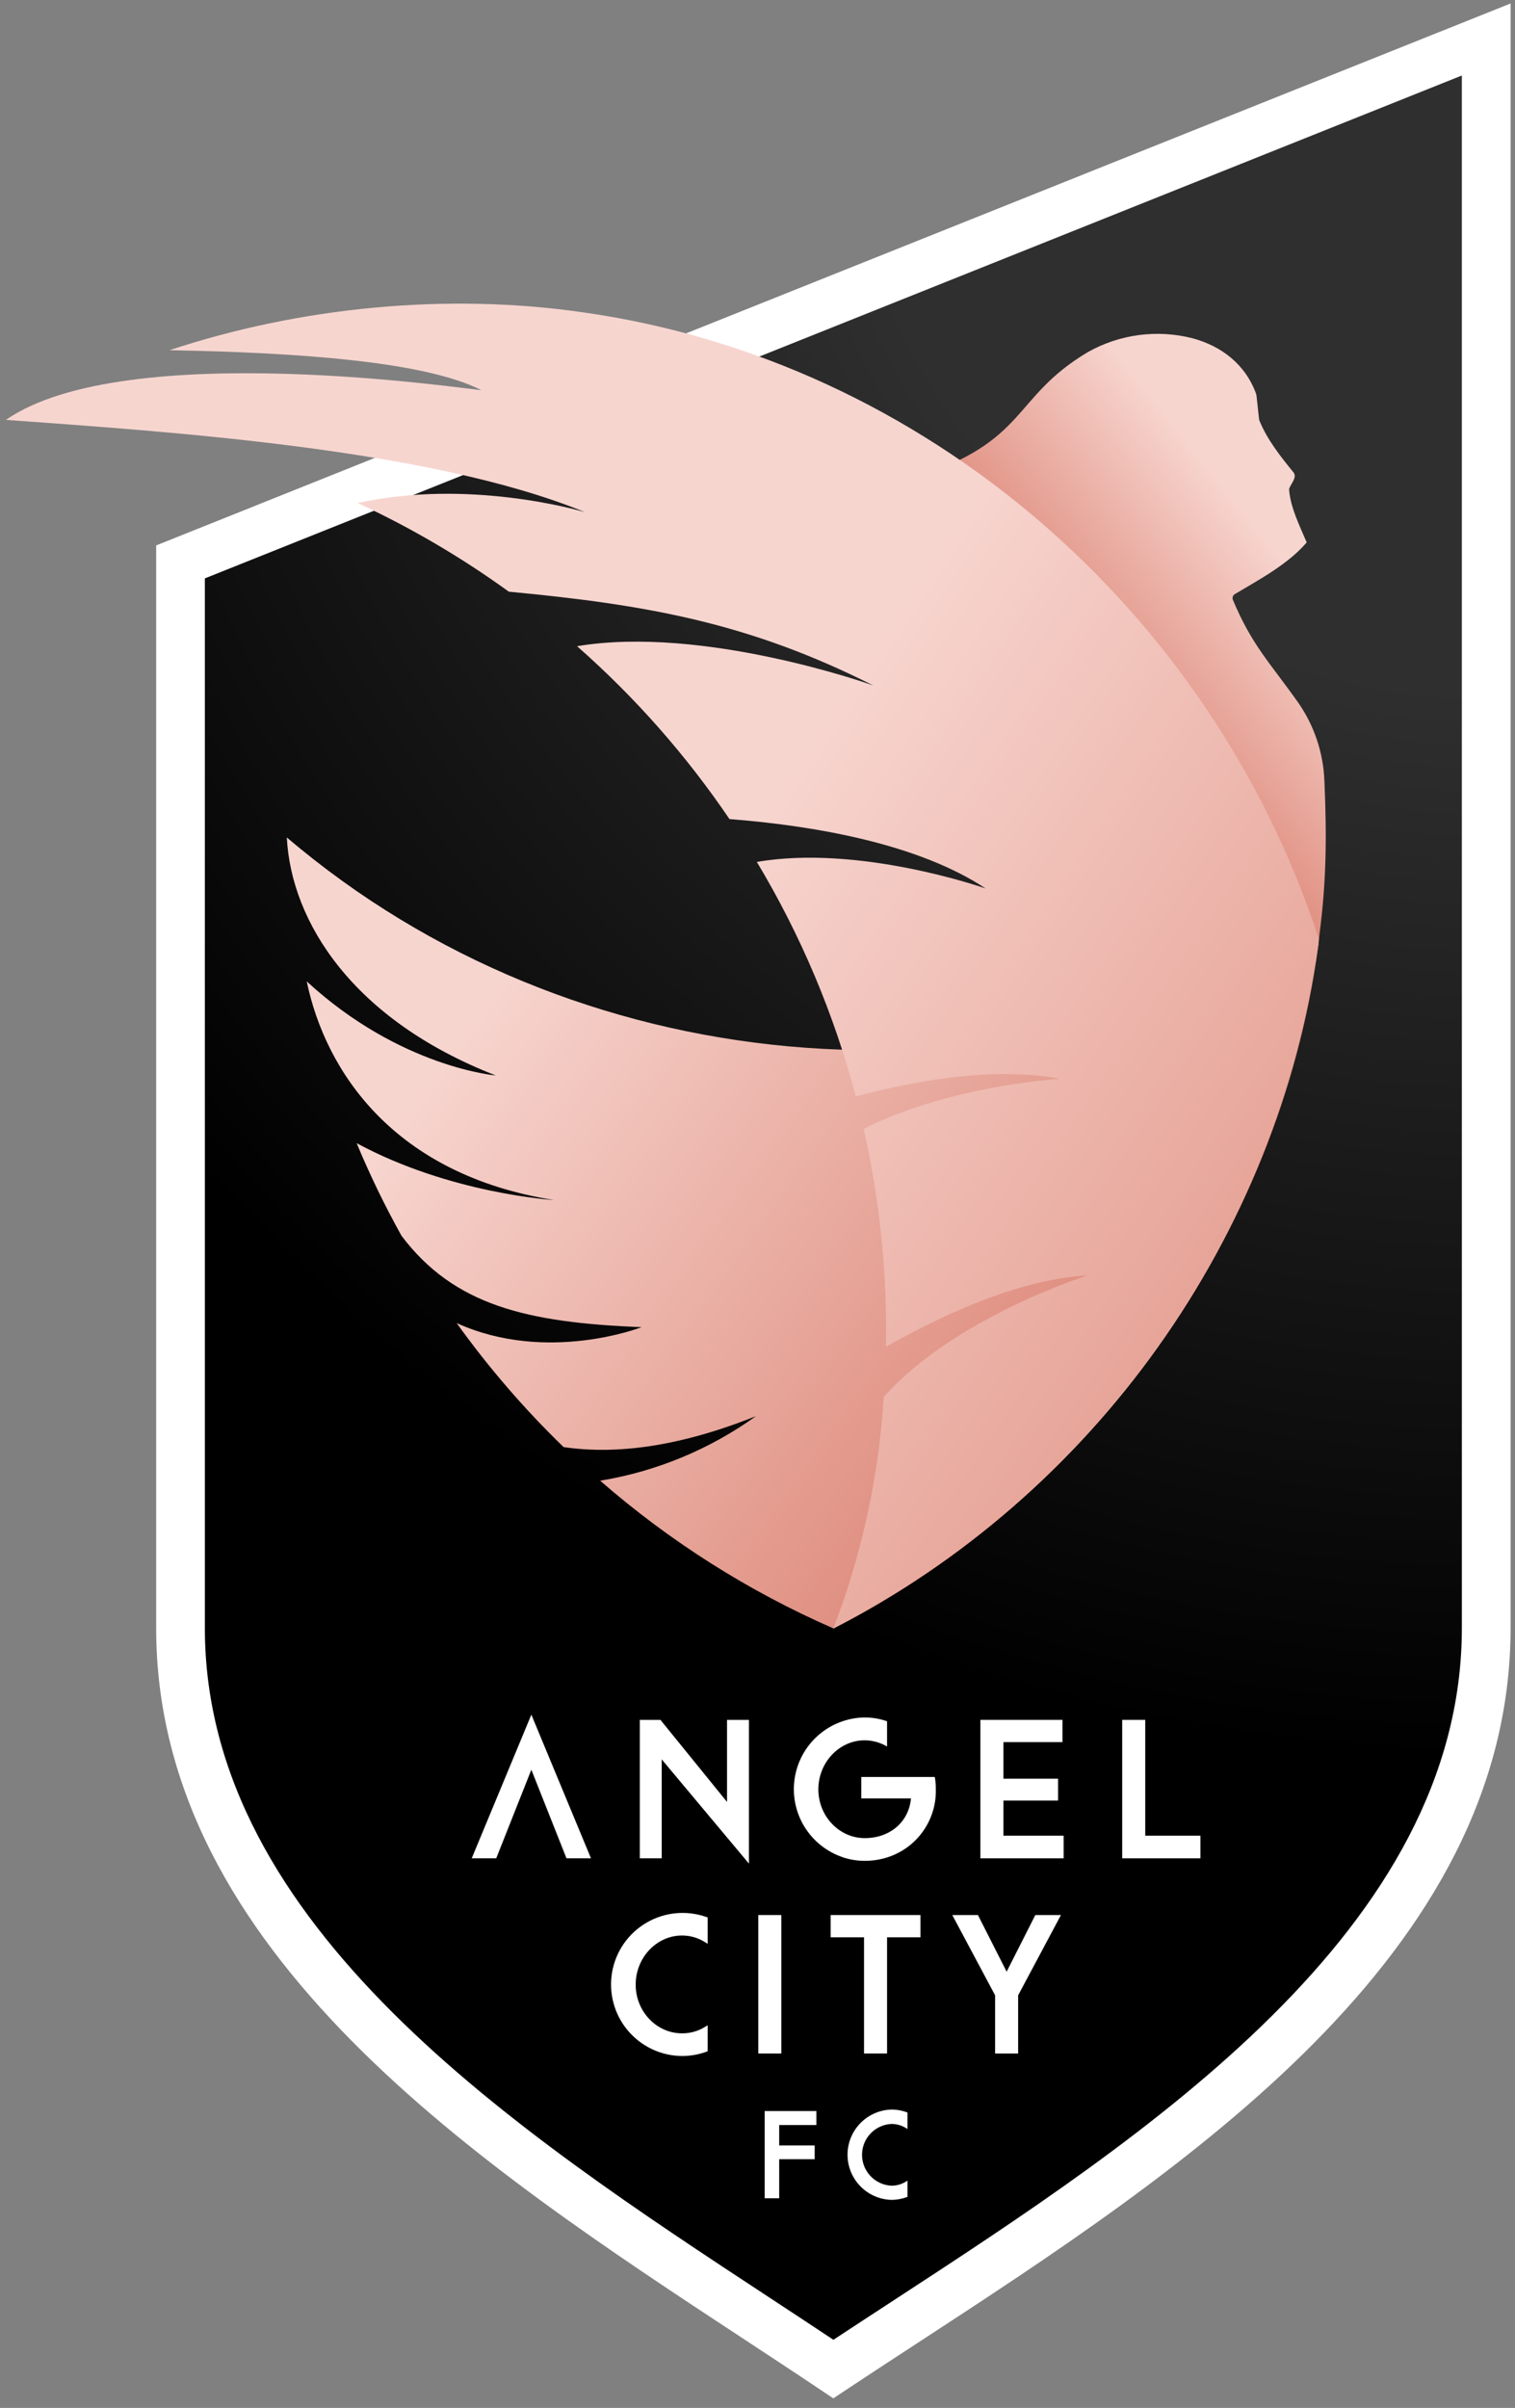
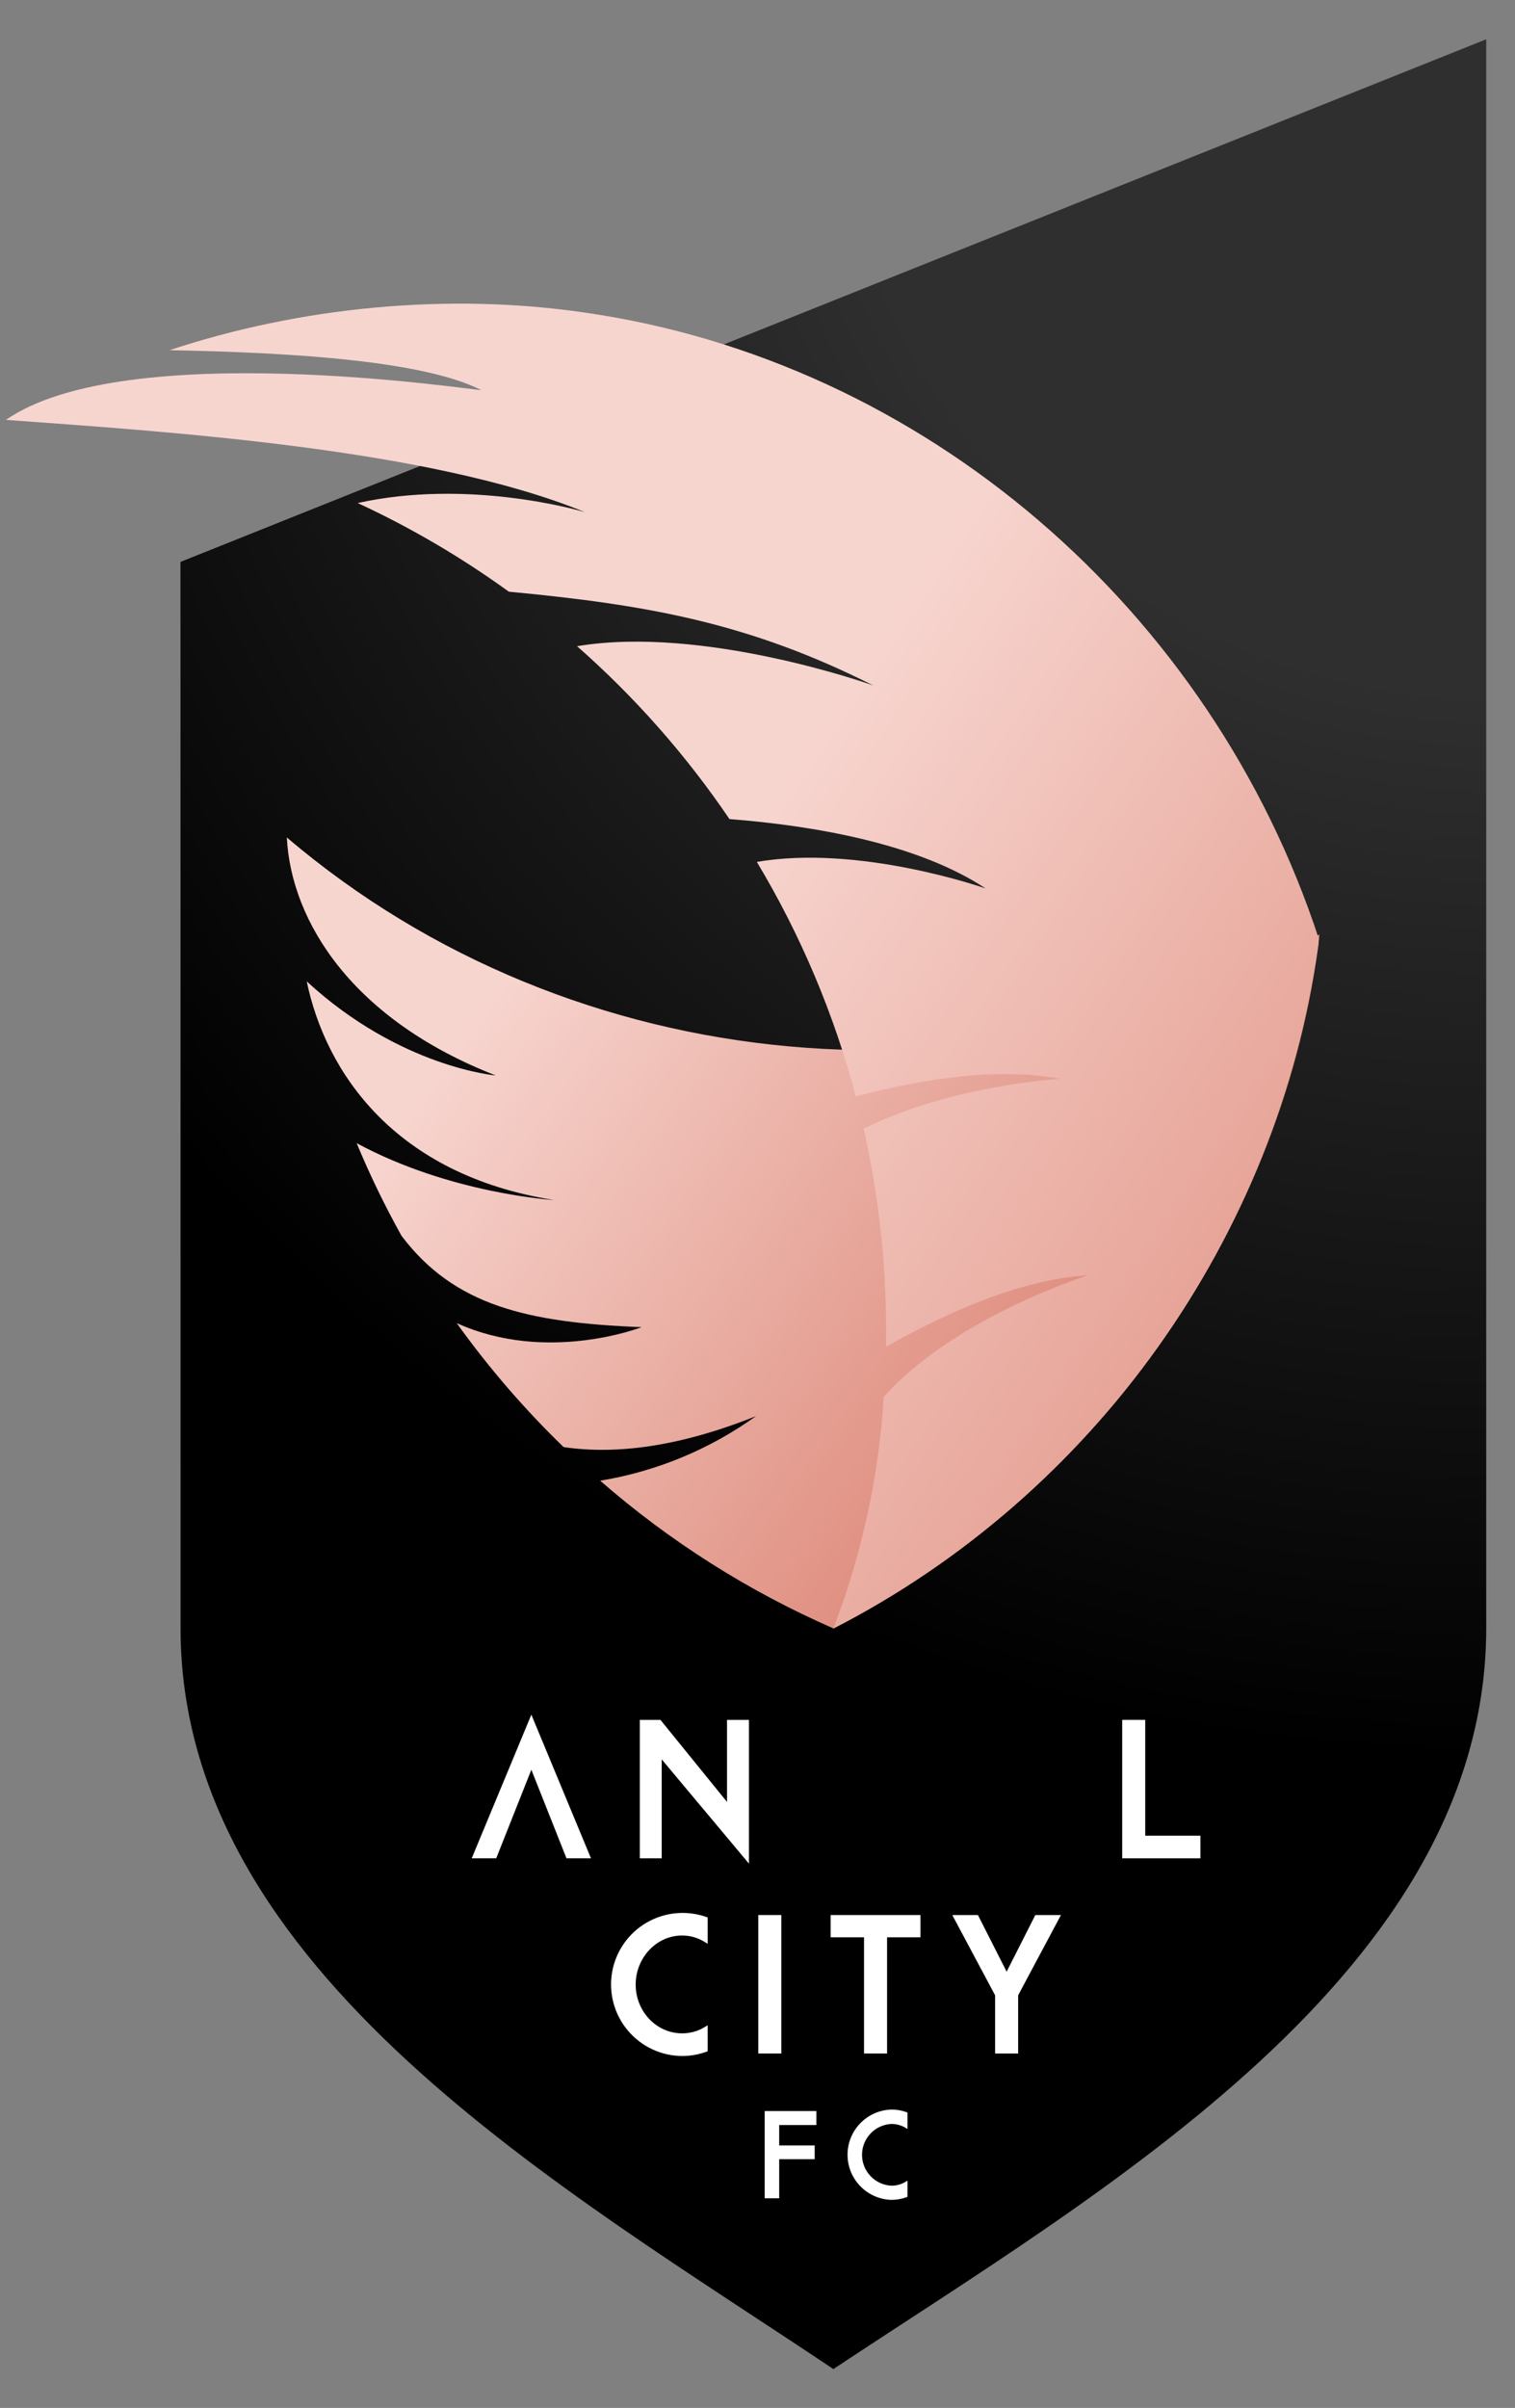
<svg xmlns="http://www.w3.org/2000/svg" width="129" height="205" viewBox="0 0 129 205" fill="none">
  <rect x="0" y="0" width="129" height="205" fill="#808080" stroke="none" />
  <path d="M15.373 138.608C15.373 167.87 48.166 186.403 70.96 201.694C93.709 186.589 126.55 167.943 126.55 138.584V3.343L15.369 47.838C15.369 47.838 15.373 112.38 15.373 138.608Z" fill="url(#paint0_radial_2012_14550)" />
-   <path d="M70.956 204.188L69.804 203.417C67.684 201.995 65.508 200.567 63.205 199.052C40.971 184.441 13.297 166.255 13.297 138.608C13.297 112.38 13.297 47.838 13.297 47.838V46.433L128.625 0.296V138.584C128.625 166.525 100.66 184.77 78.192 199.429C76.072 200.812 74.069 202.12 72.108 203.42L70.956 204.188ZM17.444 49.242C17.444 58.806 17.444 114.666 17.444 138.608C17.444 164.017 44.077 181.519 65.481 195.582C67.379 196.831 69.192 198.021 70.963 199.2C72.568 198.142 74.207 197.073 75.919 195.956C97.554 181.844 124.475 164.28 124.475 138.584V6.428L17.444 49.242Z" fill="white" />
-   <path d="M112.771 66.484C112.682 64.106 111.915 61.803 110.561 59.847L110.536 59.812C108.115 56.391 106.597 54.939 104.978 51.068C104.942 50.977 104.941 50.876 104.974 50.784C105.008 50.692 105.075 50.616 105.161 50.57C106.666 49.671 108.312 48.772 109.71 47.654C110.273 47.214 110.793 46.721 111.263 46.181C110.657 44.739 109.862 43.189 109.762 41.633C109.896 41.193 110.453 40.685 110.163 40.249C109.039 38.865 107.876 37.413 107.216 35.752C107.112 34.919 107.012 33.729 106.96 33.542C106.036 30.99 103.978 29.464 101.574 28.807C98.554 28.026 95.348 28.445 92.63 29.976C86.089 33.871 87.608 37.568 77.84 40.678C93.61 50.451 105.468 65.429 111.363 83.021C111.75 81.811 112.089 80.6 112.349 79.562C112.944 75 112.978 71.206 112.771 66.484Z" fill="url(#paint1_linear_2012_14550)" />
  <path d="M112.349 79.552C112.301 79.925 112.28 80.309 112.228 80.683C108.873 105.217 93.014 127.405 70.968 138.639C63.745 135.481 57.047 131.239 51.103 126.06C55.891 125.274 60.431 123.393 64.372 120.563C57.841 123.178 52.446 123.856 47.99 123.199C44.646 119.96 41.599 116.427 38.887 112.643C46.579 116.133 54.632 112.989 54.632 112.989C44.871 112.605 38.669 111.142 34.19 105.213C32.767 102.658 31.49 100.024 30.368 97.323C38.347 101.64 47.164 102.166 47.164 102.166C33.602 100.018 27.732 91.291 26.117 83.55C34.072 90.883 42.218 91.561 42.218 91.561C30.07 86.84 24.792 78.507 24.422 71.296C48.876 92.118 84.575 95.148 112.349 79.552Z" fill="url(#paint2_linear_2012_14550)" />
  <path d="M112.301 79.943C112.239 80.427 112.301 80.216 112.214 80.697C110.449 92.945 105.784 104.595 98.606 114.676C91.429 124.757 81.947 132.977 70.95 138.653C73.382 132.34 74.832 125.691 75.25 118.938C81.282 112.138 92.596 108.585 92.596 108.585C87.062 108.907 80.853 111.595 75.44 114.659C75.549 108.42 74.912 102.191 73.544 96.103C80.901 92.388 90.254 91.848 90.254 91.848C85.035 90.849 78.677 91.81 72.87 93.346C71.016 86.327 68.179 79.606 64.444 73.381C73.122 71.884 83.634 75.54 83.924 75.64C78.176 71.835 69.373 70.299 62.113 69.732C58.427 64.297 54.066 59.352 49.135 55.015C59.823 53.227 73.953 58.211 74.35 58.353C63.801 53.033 55.147 51.49 43.325 50.373C39.288 47.449 34.98 44.921 30.457 42.826C39.848 40.751 49.135 43.407 49.803 43.601C36.514 38.16 14.121 36.742 0.504 35.746C10.735 28.662 40.246 33.221 40.972 33.21C36.13 30.737 25.089 30.011 14.436 29.814C25.567 26.13 38.046 24.913 49.658 26.593C78.729 30.709 103.163 51.974 112.301 79.943Z" fill="url(#paint3_linear_2012_14550)" />
  <path d="M42.252 158.21H40.166L45.244 145.979L50.321 158.21H48.236L45.244 150.666L42.252 158.21Z" fill="white" />
  <path d="M56.343 149.784L63.33 158.133L63.769 158.659V158.133V146.422H61.905V153.409L56.277 146.474L56.236 146.422H54.478V158.21H56.343V149.784Z" fill="white" />
-   <path d="M71.791 158.133C72.384 158.325 73.004 158.423 73.627 158.424C74.276 158.425 74.921 158.327 75.54 158.133C76.766 157.747 77.834 156.972 78.581 155.926C79.329 154.879 79.716 153.618 79.684 152.333C79.687 152.023 79.665 151.713 79.618 151.406L79.597 151.285H73.337V153.111H77.567C77.387 155.11 75.789 156.49 73.627 156.49C71.466 156.49 69.681 154.626 69.681 152.34C69.681 150.054 71.452 148.162 73.627 148.162C74.297 148.165 74.954 148.348 75.53 148.691V146.539C74.918 146.328 74.275 146.219 73.627 146.218C72.182 146.236 70.79 146.766 69.699 147.714C68.607 148.662 67.887 149.966 67.667 151.395C67.447 152.823 67.74 154.284 68.495 155.516C69.25 156.749 70.418 157.674 71.791 158.127" fill="white" />
-   <path d="M90.569 158.21V156.283H85.44V153.291H90.092V151.43H85.44V148.317H90.469V146.422H83.478V158.21H90.569Z" fill="white" />
  <path d="M102.214 156.283H97.514V146.422H95.553V158.21H102.214V156.283Z" fill="white" />
  <path d="M58.088 175.04C58.796 175.039 59.498 174.914 60.163 174.67L60.256 174.636V172.422L60.038 172.557C59.45 172.923 58.77 173.115 58.077 173.11C55.898 173.11 54.127 171.246 54.127 168.96C54.127 166.673 55.898 164.781 58.077 164.781C58.772 164.781 59.453 164.979 60.038 165.352L60.256 165.487V163.246L60.163 163.211C59.328 162.914 58.438 162.802 57.556 162.885C56.673 162.967 55.82 163.24 55.054 163.687C54.288 164.133 53.629 164.741 53.122 165.468C52.616 166.195 52.274 167.024 52.121 167.897C51.968 168.77 52.007 169.666 52.236 170.522C52.465 171.378 52.877 172.174 53.446 172.854C54.014 173.534 54.723 174.082 55.525 174.46C56.327 174.837 57.201 175.036 58.088 175.04Z" fill="white" />
  <path d="M66.529 163.038H64.568V174.826H66.529V163.038Z" fill="white" />
  <path d="M73.57 174.826H75.531V164.934H78.374V163.038H70.727V164.934H73.57V174.826Z" fill="white" />
  <path d="M88.156 163.038L85.714 167.86L83.269 163.038H81.086L84.732 169.873V174.826H86.693V169.873L90.338 163.038H88.156Z" fill="white" />
  <path d="M65.111 187.153H66.346V183.826H69.369V182.653H66.346V180.917H69.514V179.724H65.111V187.153Z" fill="white" />
  <path d="M75.897 179.599C74.897 179.629 73.949 180.047 73.252 180.765C72.556 181.483 72.166 182.443 72.166 183.444C72.166 184.444 72.556 185.405 73.252 186.122C73.949 186.84 74.897 187.258 75.897 187.288C76.345 187.286 76.79 187.207 77.211 187.053L77.27 187.032V185.649L77.132 185.735C76.761 185.965 76.333 186.085 75.897 186.081C75.223 186.046 74.588 185.754 74.124 185.265C73.659 184.776 73.4 184.127 73.4 183.452C73.4 182.777 73.659 182.129 74.124 181.639C74.588 181.15 75.223 180.858 75.897 180.824C76.333 180.82 76.761 180.94 77.132 181.169L77.27 181.256V179.852L77.211 179.827C76.79 179.675 76.345 179.596 75.897 179.596" fill="white" />
  <defs>
    <radialGradient id="paint0_radial_2012_14550" cx="0" cy="0" r="1" gradientUnits="userSpaceOnUse" gradientTransform="translate(127.17 3.334) scale(146.248 146.248)">
      <stop offset="0.38" stop-color="#2F2F2F" />
      <stop offset="1" />
    </radialGradient>
    <linearGradient id="paint1_linear_2012_14550" x1="90.171" y1="65.391" x2="122.577" y2="39.467" gradientUnits="userSpaceOnUse">
      <stop offset="0.17" stop-color="#DF8C7D" />
      <stop offset="0.63" stop-color="#F7D5CF" />
    </linearGradient>
    <linearGradient id="paint2_linear_2012_14550" x1="99.599" y1="115.712" x2="46.112" y2="77.819" gradientUnits="userSpaceOnUse">
      <stop offset="0.09" stop-color="#DE8B7C" />
      <stop offset="1" stop-color="#F7D5CF" />
    </linearGradient>
    <linearGradient id="paint3_linear_2012_14550" x1="126.282" y1="122.056" x2="59.111" y2="77.473" gradientUnits="userSpaceOnUse">
      <stop stop-color="#DF8C7D" />
      <stop offset="1" stop-color="#F7D5CF" />
    </linearGradient>
  </defs>
</svg>